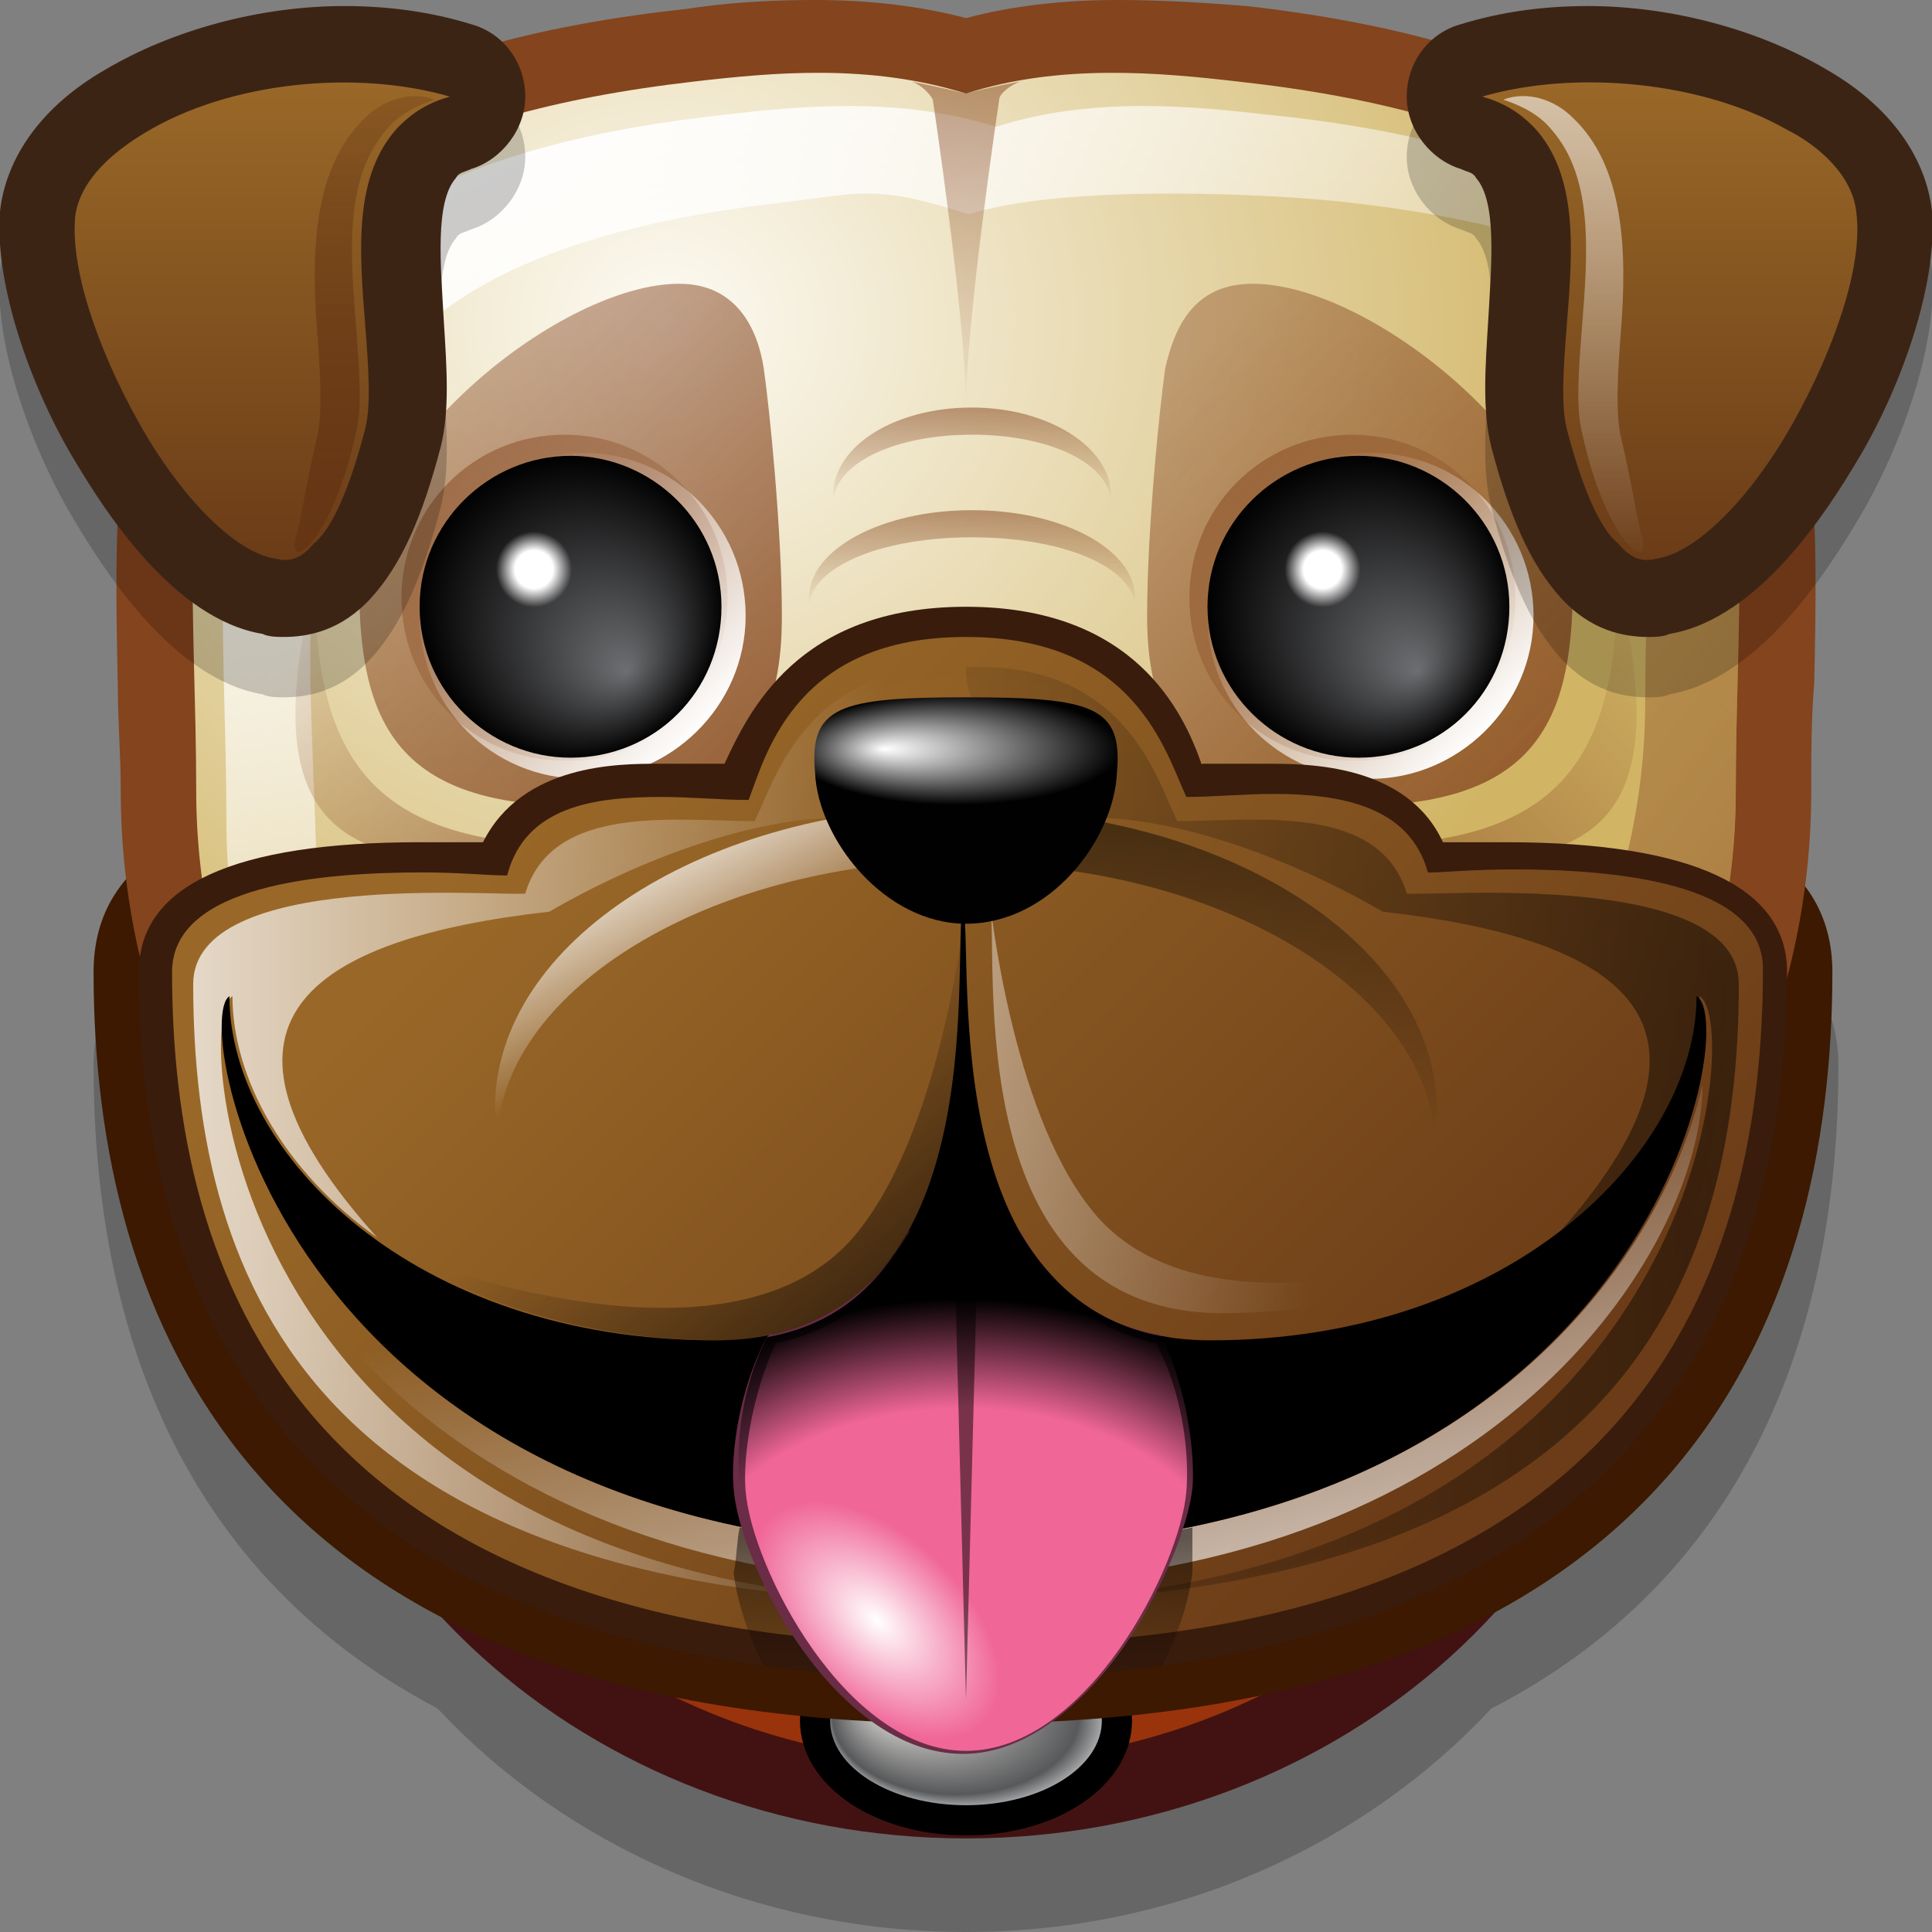
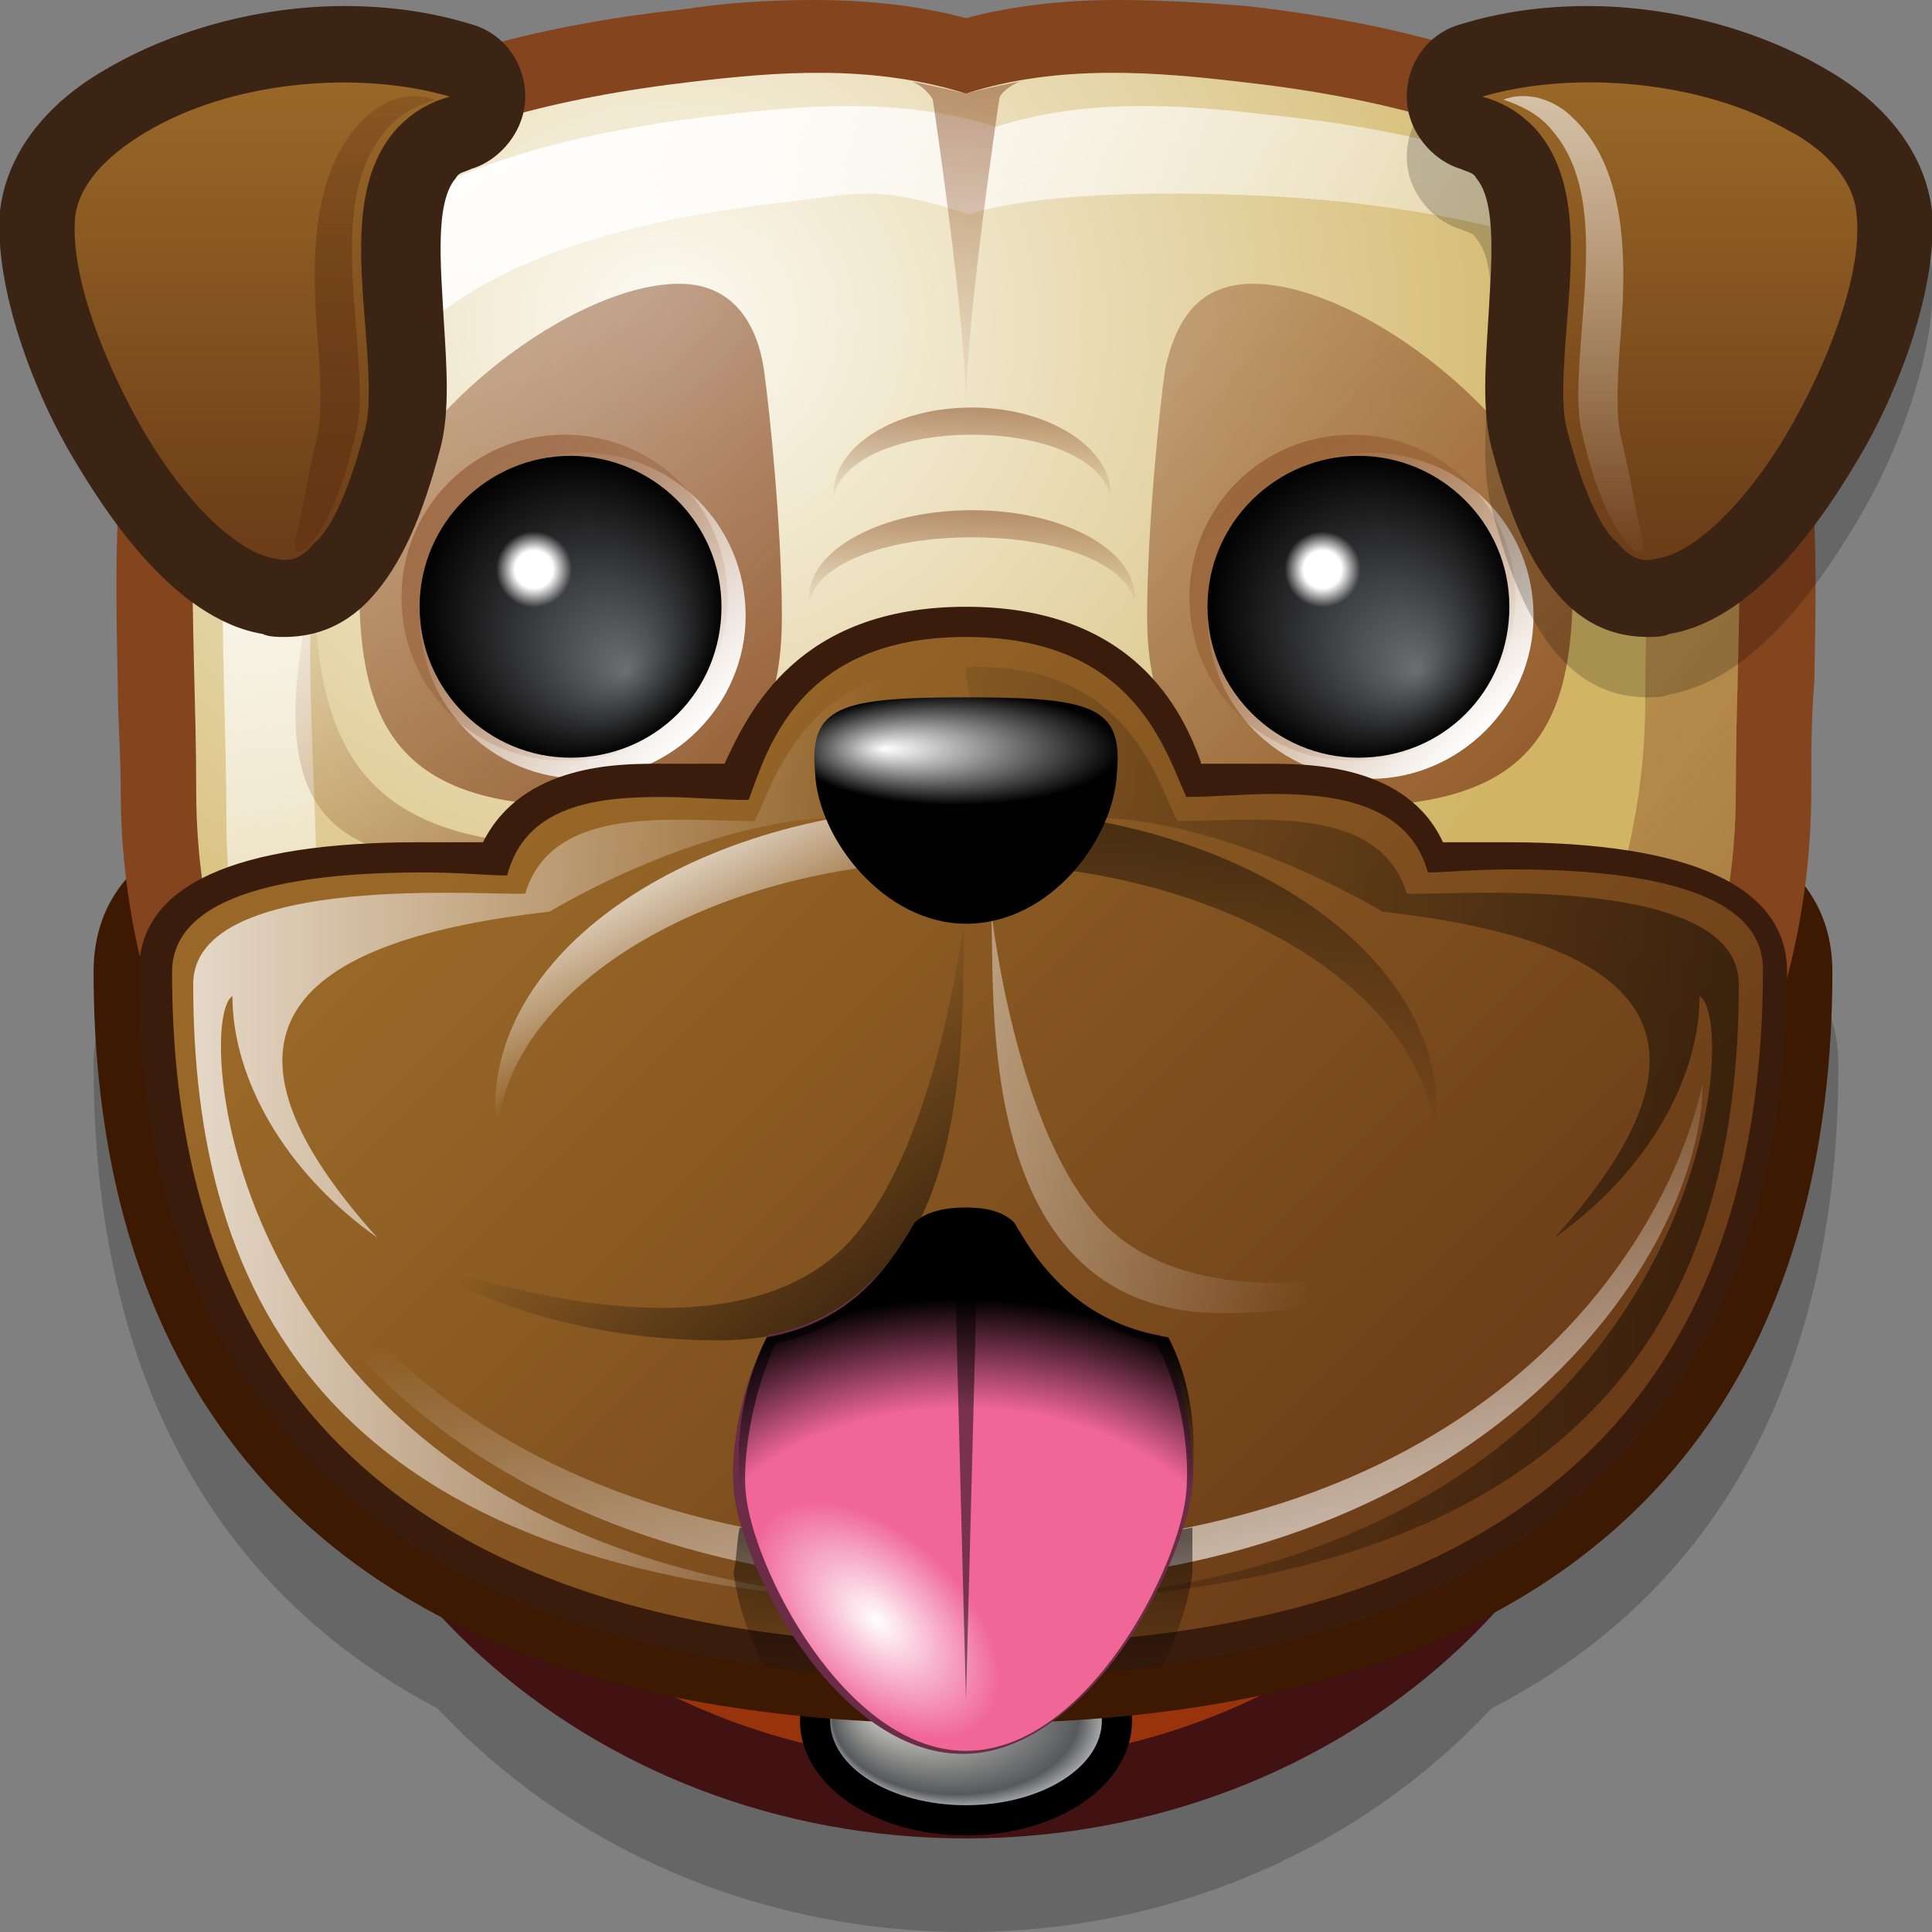
<svg xmlns="http://www.w3.org/2000/svg" xmlns:xlink="http://www.w3.org/1999/xlink" version="1.1" id="Layer_1" x="0px" y="0px" viewBox="0 0 64 64" style="enable-background:new 0 0 64 64;" xml:space="preserve">
  <rect x="0" y="0" width="64" height="64" fill="#808080" stroke="none" />
  <style type="text/css">
	.st0{opacity:0.2;}
	.st1{fill:#421212;}
	.st2{fill-rule:evenodd;clip-rule:evenodd;fill:#99330B;}
	.st3{fill-rule:evenodd;clip-rule:evenodd;fill:url(#SVGID_1_);}
	.st4{fill:#3C1900;}
	.st5{fill:#84441D;}
	.st6{fill-rule:evenodd;clip-rule:evenodd;fill:url(#SVGID_4_);}
	.st7{fill-rule:evenodd;clip-rule:evenodd;fill:url(#SVGID_5_);}
	.st8{fill-rule:evenodd;clip-rule:evenodd;fill:url(#SVGID_6_);}
	.st9{fill:url(#SVGID_7_);}
	.st10{fill:url(#SVGID_8_);}
	.st11{fill-rule:evenodd;clip-rule:evenodd;fill:url(#SVGID_9_);}
	.st12{fill-rule:evenodd;clip-rule:evenodd;fill:url(#SVGID_10_);}
	.st13{fill-rule:evenodd;clip-rule:evenodd;fill:url(#SVGID_11_);}
	.st14{fill-rule:evenodd;clip-rule:evenodd;fill:url(#SVGID_12_);}
	.st15{fill-rule:evenodd;clip-rule:evenodd;fill:url(#SVGID_13_);}
	.st16{fill-rule:evenodd;clip-rule:evenodd;fill:url(#SVGID_14_);}
	.st17{fill-rule:evenodd;clip-rule:evenodd;fill:url(#SVGID_15_);}
	.st18{fill-rule:evenodd;clip-rule:evenodd;fill:url(#SVGID_16_);}
	.st19{fill:url(#SVGID_17_);}
	.st20{fill:url(#SVGID_18_);}
	.st21{fill:url(#SVGID_19_);}
	.st22{fill:url(#SVGID_20_);}
	.st23{fill-rule:evenodd;clip-rule:evenodd;fill:url(#SVGID_21_);}
	.st24{fill:#391C0C;}
	.st25{fill-rule:evenodd;clip-rule:evenodd;fill:url(#SVGID_22_);}
	.st26{fill-rule:evenodd;clip-rule:evenodd;fill:url(#SVGID_23_);}
	.st27{fill-rule:evenodd;clip-rule:evenodd;fill:url(#SVGID_24_);}
	.st28{fill-rule:evenodd;clip-rule:evenodd;fill:url(#SVGID_25_);}
	.st29{fill-rule:evenodd;clip-rule:evenodd;fill:url(#SVGID_26_);}
	.st30{fill-rule:evenodd;clip-rule:evenodd;fill:url(#SVGID_27_);}
	.st31{fill-rule:evenodd;clip-rule:evenodd;fill:url(#SVGID_28_);}
	.st32{fill:url(#SVGID_29_);}
	.st33{fill:url(#SVGID_30_);}
	.st34{fill-rule:evenodd;clip-rule:evenodd;fill:url(#SVGID_31_);}
	.st35{fill-rule:evenodd;clip-rule:evenodd;fill:url(#SVGID_32_);}
	.st36{fill:#3C2415;}
	.st37{fill:url(#SVGID_33_);}
	.st38{opacity:0.6;fill:url(#SVGID_34_);}
	.st39{fill:url(#SVGID_35_);}
	.st40{fill:url(#SVGID_36_);}
	.st41{fill-rule:evenodd;clip-rule:evenodd;fill:url(#SVGID_37_);}
	.st42{fill:url(#SVGID_38_);}
	.st43{fill-rule:evenodd;clip-rule:evenodd;}
	.st44{fill-rule:evenodd;clip-rule:evenodd;fill:url(#SVGID_39_);}
	.st45{fill:#6A2C46;}
	.st46{opacity:0.5;fill-rule:evenodd;clip-rule:evenodd;fill:#010101;}
	.st47{fill-rule:evenodd;clip-rule:evenodd;fill:url(#SVGID_40_);}
</style>
  <g>
    <path class="st0" d="M60.9,35.3c0-3.8-3.6-5.8-10.8-5.8c-0.5,0-0.9,0-1.3,0c-0.8-1.1-1.8-1.7-2.9-2.1c-2.1-1.5-4.6-2.7-7.2-3.4   c-1.4-1.3-3.5-2.3-6.7-2.3c-3.2,0-5.3,1-6.7,2.3c-2.7,0.8-5.2,1.9-7.3,3.5c-1,0.4-2,1-2.8,2c-0.4,0-0.8,0-1.3,0   c-7.1,0-10.8,1.9-10.8,5.8c0,7.7,2.3,16.5,11.4,21.3C18.7,61.1,25,64,32,64c7,0,13.2-2.9,17.4-7.4C58.5,51.9,60.9,43.1,60.9,35.3z" />
    <g>
      <g>
        <path class="st1" d="M32,20C19.5,20,9.3,29.1,9.3,40.4S19.5,60.9,32,60.9s22.7-9.2,22.7-20.5S44.5,20,32,20L32,20z" />
        <ellipse class="st2" cx="32" cy="40.4" rx="20.2" ry="18" />
      </g>
    </g>
    <g>
      <path d="M32,53.2c-3.1,0-5.5,1.7-5.5,3.8s2.4,3.8,5.5,3.8s5.5-1.7,5.5-3.8S35.1,53.2,32,53.2L32,53.2z" />
      <radialGradient id="SVGID_1_" cx="32.029" cy="57.02" r="4.717" fx="29.336" fy="55.579" gradientTransform="matrix(1 0 0 0.63 0 21.077)" gradientUnits="userSpaceOnUse">
        <stop offset="0" style="stop-color:#FCFAF3" />
        <stop offset="0.863" style="stop-color:#58595B" />
        <stop offset="1" style="stop-color:#BCBEC0" />
      </radialGradient>
      <ellipse class="st3" cx="32" cy="57" rx="4.5" ry="2.8" />
    </g>
    <g>
      <path class="st4" d="M32,18.6c-5.6,0-7.9,3.1-8.9,5.2c-0.4,0-0.9,0-1.3,0c0,0,0,0,0,0c-1.3,0-4.8,0-6.6,2.6c-0.4,0-0.8,0-1.3,0    c-7.1,0-10.8,1.9-10.8,5.8c0,11.3,5,24.9,28.8,24.9c23.8,0,28.8-13.5,28.8-24.9c0-3.8-3.6-5.8-10.8-5.8c-0.5,0-0.9,0-1.3,0    c-1.8-2.6-5.3-2.6-6.6-2.6c-0.4,0-0.9,0-1.3,0C39.9,21.7,37.7,18.6,32,18.6L32,18.6z" />
    </g>
    <g>
      <defs>
        <path id="SVGID_2_" d="M32,0.3c-3.8,0-7.5,0.7-10.9,2.2c-3.3,1.4-6.3,3.4-8.9,6c-2.6,2.6-4.6,5.6-6,8.9C4.7,20.8,4,24.5,4,28.3     c0,3.8,0.7,7.4,2.2,10.9c1.4,3.3,3.4,6.3,6,8.9c2.6,2.6,5.6,4.6,8.9,6c3.5,1.5,7.1,2.2,10.9,2.2c3.8,0,7.5-0.7,10.9-2.2     c3.3-1.4,6.3-3.4,8.9-6c2.6-2.6,4.6-5.6,6-8.9c1.5-3.5,2.2-7.1,2.2-10.9c0-3.8-0.7-7.4-2.2-10.9c-1.4-3.3-3.4-6.3-6-8.9     c-2.6-2.6-5.6-4.6-8.9-6C39.5,1,35.8,0.3,32,0.3L32,0.3z" />
      </defs>
      <clipPath id="SVGID_3_">
        <use xlink:href="#SVGID_2_" style="overflow:visible;" />
      </clipPath>
    </g>
    <g>
      <path class="st5" d="M37,0c-1.8,0-3.5,0.2-5,0.6C30.5,0.2,28.8,0,27,0c-1.6,0-3,0.1-4.3,0.3C3.4,2.4,3.7,12.7,3.9,22.6    C3.9,23.8,4,25,4,26.2c0,14.3,12.6,26,28,26s28-11.6,28-26c0-1.2,0-2.4,0.1-3.6c0.2-9.9,0.5-20.2-18.8-22.4C40,0.1,38.6,0,37,0    L37,0z" />
      <radialGradient id="SVGID_4_" cx="-220.979" cy="-10.514" r="31.967" gradientTransform="matrix(-1.001 0 0 0.92 -199.15 20.344)" gradientUnits="userSpaceOnUse">
        <stop offset="0" style="stop-color:#FCFAF3" />
        <stop offset="1" style="stop-color:#D1B565" />
      </radialGradient>
      <path class="st6" d="M32,49.7c14.1,0,25.5-10.5,25.5-23.5c0-11.4,2.6-21.4-16.5-23.5c-2.6-0.3-5.9-0.6-9,0.4c-3.2-1-6.4-0.7-9-0.4    C3.9,4.9,6.5,14.8,6.5,26.2C6.5,39.2,17.9,49.7,32,49.7z" />
      <linearGradient id="SVGID_5_" gradientUnits="userSpaceOnUse" x1="53.006" y1="39.496" x2="26.381" y2="19.433">
        <stop offset="0" style="stop-color:#84441D;stop-opacity:0.5" />
        <stop offset="1" style="stop-color:#884A22;stop-opacity:0" />
      </linearGradient>
      <path class="st7" d="M52.5,6.2c2.9,4.4,2,10.4,2,17c0,13-11.4,23.5-25.5,23.5c-6.6,0-12.7-2.3-17.2-6.1c4.7,5.6,12,9.1,20.2,9.1    c14.1,0,25.5-10.5,25.5-23.5C57.5,18,58.9,10.6,52.5,6.2z" />
      <linearGradient id="SVGID_6_" gradientUnits="userSpaceOnUse" x1="17.934" y1="1.727" x2="38.466" y2="31.539">
        <stop offset="0" style="stop-color:#FFFFFF" />
        <stop offset="1" style="stop-color:#FFFFFF;stop-opacity:0" />
      </linearGradient>
      <path class="st8" d="M10.5,30.2c0-11.4-3.3-21.4,15.5-23.5c2.5-0.3,3-0.6,6.1,0.4c3.1-1,9.9-0.7,12.5-0.4    c6.3,0.7,10.2,2.3,12.6,4.5C55.2,7.5,51,4.7,42,3.8c-2.6-0.3-5.9-0.6-9,0.4c-3.2-1-6.4-0.7-9-0.4C4.9,5.9,7.5,15.8,7.5,27.2    c0,6.7,3.1,12.8,8,17.1C12.3,40.4,10.5,35.5,10.5,30.2z" />
    </g>
    <g>
      <linearGradient id="SVGID_7_" gradientUnits="userSpaceOnUse" x1="38.075" y1="13.05" x2="50.08" y2="25.054">
        <stop offset="0" style="stop-color:#84441D;stop-opacity:0.4" />
        <stop offset="1" style="stop-color:#884A22;stop-opacity:0.8" />
      </linearGradient>
      <path class="st9" d="M41.5,9.4c3.9,0,10.6,5.4,10.6,10s-1.3,7.3-7.3,7.3S38,23.2,38,20.4s0.4-6.8,0.6-8.2    C38.9,10.9,39.5,9.4,41.5,9.4z" />
      <linearGradient id="SVGID_8_" gradientUnits="userSpaceOnUse" x1="25.036" y1="23.632" x2="14.005" y2="12.601">
        <stop offset="0" style="stop-color:#884A22;stop-opacity:0.8" />
        <stop offset="1" style="stop-color:#84441D;stop-opacity:0.4" />
      </linearGradient>
      <path class="st10" d="M22.5,9.4c-3.9,0-10.6,5.4-10.6,10s1.3,7.3,7.3,7.3s6.7-3.5,6.7-6.3s-0.4-6.8-0.6-8.2    C25.1,10.9,24.4,9.4,22.5,9.4z" />
      <g>
        <linearGradient id="SVGID_9_" gradientUnits="userSpaceOnUse" x1="1988.906" y1="441.935" x2="1996.518" y2="449.548" gradientTransform="matrix(-1 0 0 -1 2012.014 466.197)">
          <stop offset="0" style="stop-color:#FFFFFF" />
          <stop offset="1" style="stop-color:#FFFFFF;stop-opacity:0" />
        </linearGradient>
        <path class="st11" d="M24.7,20.4c0-3-2.4-5.4-5.4-5.4c-3,0-5.4,2.4-5.4,5.4s2.4,5.4,5.4,5.4C22.2,25.8,24.7,23.4,24.7,20.4z" />
        <linearGradient id="SVGID_10_" gradientUnits="userSpaceOnUse" x1="1989.462" y1="442.49" x2="1997.074" y2="450.103" gradientTransform="matrix(-1 0 0 -1 2012.014 466.197)">
          <stop offset="0" style="stop-color:#884A22;stop-opacity:0" />
          <stop offset="1" style="stop-color:#84441D;stop-opacity:0.5" />
        </linearGradient>
        <path class="st12" d="M24.1,19.8c0-3-2.4-5.4-5.4-5.4c-3,0-5.4,2.4-5.4,5.4s2.4,5.4,5.4,5.4C21.7,25.3,24.1,22.8,24.1,19.8z" />
        <radialGradient id="SVGID_11_" cx="19.771" cy="20.118" r="5.024" fx="21.588" fy="22.252" gradientTransform="matrix(1.001 0 0 1 -0.844 0)" gradientUnits="userSpaceOnUse">
          <stop offset="0" style="stop-color:#6D6E71" />
          <stop offset="1" style="stop-color:#010101" />
        </radialGradient>
        <path class="st13" d="M13.9,20.1c0,2.8,2.3,5,5,5c2.8,0,5-2.2,5-5s-2.3-5-5-5C16.2,15.1,13.9,17.3,13.9,20.1z" />
        <radialGradient id="SVGID_12_" cx="18.515" cy="18.862" r="1.256" gradientTransform="matrix(1.001 0 0 1 -0.844 0)" gradientUnits="userSpaceOnUse">
          <stop offset="0.5" style="stop-color:#FFFFFF" />
          <stop offset="1" style="stop-color:#FFFFFF;stop-opacity:0" />
        </radialGradient>
        <path class="st14" d="M16.4,18.9c0,0.7,0.6,1.3,1.3,1.3c0.7,0,1.3-0.6,1.3-1.3c0-0.7-0.6-1.3-1.3-1.3     C17,17.6,16.4,18.2,16.4,18.9z" />
      </g>
      <g>
        <linearGradient id="SVGID_13_" gradientUnits="userSpaceOnUse" x1="1962.807" y1="441.935" x2="1970.42" y2="449.548" gradientTransform="matrix(-1 0 0 -1 2012.014 466.197)">
          <stop offset="0" style="stop-color:#FFFFFF" />
          <stop offset="1" style="stop-color:#FFFFFF;stop-opacity:0" />
        </linearGradient>
        <path class="st15" d="M50.8,20.4c0-3-2.4-5.4-5.4-5.4c-3,0-5.4,2.4-5.4,5.4s2.4,5.4,5.4,5.4C48.3,25.8,50.8,23.4,50.8,20.4z" />
        <linearGradient id="SVGID_14_" gradientUnits="userSpaceOnUse" x1="1963.363" y1="442.49" x2="1970.976" y2="450.103" gradientTransform="matrix(-1 0 0 -1 2012.014 466.197)">
          <stop offset="0" style="stop-color:#884A22;stop-opacity:0" />
          <stop offset="1" style="stop-color:#84441D;stop-opacity:0.5" />
        </linearGradient>
        <path class="st16" d="M50.2,19.8c0-3-2.4-5.4-5.4-5.4c-3,0-5.4,2.4-5.4,5.4s2.4,5.4,5.4,5.4C47.8,25.3,50.2,22.8,50.2,19.8z" />
        <radialGradient id="SVGID_15_" cx="45.867" cy="20.118" r="5.024" fx="47.757" fy="22.236" gradientTransform="matrix(1.001 0 0 1 -0.844 0)" gradientUnits="userSpaceOnUse">
          <stop offset="0" style="stop-color:#6D6E71" />
          <stop offset="1" style="stop-color:#010101" />
        </radialGradient>
        <path class="st17" d="M40,20.1c0,2.8,2.3,5,5,5c2.8,0,5-2.2,5-5s-2.3-5-5-5C42.3,15.1,40,17.3,40,20.1z" />
        <radialGradient id="SVGID_16_" cx="44.61" cy="18.862" r="1.256" gradientTransform="matrix(1.001 0 0 1 -0.844 0)" gradientUnits="userSpaceOnUse">
          <stop offset="0.5" style="stop-color:#FFFFFF" />
          <stop offset="1" style="stop-color:#FFFFFF;stop-opacity:0" />
        </radialGradient>
        <path class="st18" d="M42.5,18.9c0,0.7,0.6,1.3,1.3,1.3s1.3-0.6,1.3-1.3c0-0.7-0.6-1.3-1.3-1.3S42.5,18.2,42.5,18.9z" />
      </g>
    </g>
    <linearGradient id="SVGID_17_" gradientUnits="userSpaceOnUse" x1="32.192" y1="17.021" x2="32.192" y2="20.152">
      <stop offset="0" style="stop-color:#84441D;stop-opacity:0.5" />
      <stop offset="1" style="stop-color:#884A22;stop-opacity:0" />
    </linearGradient>
    <path class="st19" d="M32.2,17.8c2.9,0,5.2,0.9,5.4,2.2c0-0.1,0-0.1,0-0.2c0-1.6-2.4-2.9-5.4-2.9c-3,0-5.4,1.3-5.4,2.9   c0,0.1,0,0.1,0,0.2C27,18.7,29.3,17.8,32.2,17.8z" />
    <linearGradient id="SVGID_18_" gradientUnits="userSpaceOnUse" x1="32.192" y1="13.609" x2="32.192" y2="16.741">
      <stop offset="0" style="stop-color:#84441D;stop-opacity:0.5" />
      <stop offset="1" style="stop-color:#884A22;stop-opacity:0" />
    </linearGradient>
    <path class="st20" d="M32.2,14.4c2.5,0,4.5,0.9,4.6,2.2c0-0.1,0-0.1,0-0.2c0-1.6-2.1-2.9-4.6-2.9c-2.6,0-4.6,1.3-4.6,2.9   c0,0.1,0,0.1,0,0.2C27.7,15.3,29.7,14.4,32.2,14.4z" />
    <g>
      <linearGradient id="SVGID_19_" gradientUnits="userSpaceOnUse" x1="16.98" y1="29.527" x2="7.926" y2="20.473">
        <stop offset="0" style="stop-color:#84441D;stop-opacity:0.5" />
        <stop offset="1" style="stop-color:#884A22;stop-opacity:0" />
      </linearGradient>
      <path class="st21" d="M19.1,28c-8.9,1.7-10.4-1.5-8.7-8.7C10.5,24.8,12,28,19.1,28z" />
      <linearGradient id="SVGID_20_" gradientUnits="userSpaceOnUse" x1="-281.874" y1="29.527" x2="-290.928" y2="20.473" gradientTransform="matrix(-1 0 0 1 -234.854 0)">
        <stop offset="0" style="stop-color:#84441D;stop-opacity:0.5" />
        <stop offset="1" style="stop-color:#884A22;stop-opacity:0" />
      </linearGradient>
-       <path class="st22" d="M44.9,28c8.9,1.7,10.4-1.5,8.7-8.7C53.5,24.8,52,28,44.9,28z" />
    </g>
    <g>
      <linearGradient id="SVGID_21_" gradientUnits="userSpaceOnUse" x1="19.444" y1="24.267" x2="46.797" y2="51.62">
        <stop offset="0" style="stop-color:#996828" />
        <stop offset="1" style="stop-color:#6B3C17" />
      </linearGradient>
      <path class="st23" d="M32,55.1c-17.8,0-26.8-7.7-26.8-22.9c0-2.5,2.9-3.8,8.8-3.8c0.8,0,1.5,0,2,0c0.2,0,0.3,0,0.4,0    c0.9-2.3,3.4-2.6,5.5-2.6c0.5,0,1.1,0,1.6,0c0.3,0,0.7,0,1,0c0-0.1,0.1-0.1,0.1-0.2c0.8-1.8,2.2-5,7.5-5c5.3,0,6.8,3.3,7.5,5    c0,0.1,0.1,0.2,0.1,0.2c0.3,0,0.6,0,1,0c0.5,0,1,0,1.6,0c2.1,0,4.6,0.3,5.5,2.6c0.1,0,0.3,0,0.4,0c0.5,0,1.2,0,2,0    c5.8,0,8.8,1.3,8.8,3.8C58.9,47.4,49.8,55.1,32,55.1z" />
      <path class="st24" d="M32,21.1c5.6,0,6.6,3.8,7.3,5.3c0.9,0,1.9-0.1,2.9-0.1c2.2,0,4.5,0.4,5.1,2.6c0,0,0.1,0,0.1,0    c0.4,0,1.4-0.1,2.7-0.1c3.3,0,8.3,0.4,8.3,3.3c0,9.8-3.8,22.4-26.3,22.4S5.7,42,5.7,32.2c0-2.9,5-3.3,8.3-3.3    c1.2,0,2.2,0.1,2.7,0.1c0.1,0,0.1,0,0.1,0c0.6-2.3,2.9-2.6,5.1-2.6c1,0,2,0.1,2.9,0.1C25.4,24.9,26.4,21.1,32,21.1 M32,20.1    c-5.6,0-7.2,3.5-8,5.2c-0.2,0-0.4,0-0.6,0c-0.5,0-1,0-1.6,0c0,0,0,0,0,0c-1.3,0-4.5,0-5.8,2.6c0,0-0.1,0-0.1,0c-0.5,0-1.2,0-2,0    c-6.1,0-9.3,1.4-9.3,4.3c0,15.3,9.5,23.4,27.3,23.4s27.3-8.1,27.3-23.4c0-2.8-3.1-4.3-9.3-4.3c-0.8,0-1.5,0-2,0c0,0-0.1,0-0.1,0    c-1.2-2.6-4.5-2.6-5.8-2.6c-0.5,0-1.1,0-1.6,0c-0.2,0-0.4,0-0.6,0C39.2,23.6,37.6,20.1,32,20.1L32,20.1z" />
    </g>
    <g>
      <linearGradient id="SVGID_22_" gradientUnits="userSpaceOnUse" x1="20.407" y1="25.147" x2="45.666" y2="50.406">
        <stop offset="0" style="stop-color:#996828" />
        <stop offset="1" style="stop-color:#6B3C17" />
      </linearGradient>
-       <path class="st25" d="M32,53.1c21.5,0,25.2-11.5,25.2-20.5c0-3.8-9.7-2.9-10.6-3c-0.9-3-5-2.4-7.6-2.4c-0.7-1.4-1.6-4.8-7-4.8    s-6.3,3.5-7,4.8c-2.7,0-6.7-0.7-7.6,2.4c-0.9,0.1-10.6-0.8-10.6,3C6.9,41.6,10.5,53.1,32,53.1z" />
    </g>
    <linearGradient id="SVGID_23_" gradientUnits="userSpaceOnUse" x1="28.375" y1="43.402" x2="23.005" y2="36.224">
      <stop offset="0" style="stop-color:#000000;stop-opacity:0.5" />
      <stop offset="1" style="stop-color:#000000;stop-opacity:0" />
    </linearGradient>
    <path class="st26" d="M32,29.9c-0.4,2,1.4,14.5-8.2,14.5c-4.3,0-7.9-1.2-10.6-2.9c0,0,11.2,4.6,15.3-0.8C31.3,37.1,32,29.9,32,29.9   z" />
    <linearGradient id="SVGID_24_" gradientUnits="userSpaceOnUse" x1="15.577" y1="34.099" x2="44.077" y2="37.662">
      <stop offset="0" style="stop-color:#FFFFFF" />
      <stop offset="1" style="stop-color:#FFFFFF;stop-opacity:0" />
    </linearGradient>
    <path class="st27" d="M32.8,29.9c0.3,1.8-1.1,13.6,7.7,13.6c4.1,0,7.5-1.1,10-2.7c0,0-10.5,4.3-14.4-0.8   C33.5,36.7,32.8,29.9,32.8,29.9z" />
    <linearGradient id="SVGID_25_" gradientUnits="userSpaceOnUse" x1="-1.562" y1="37.637" x2="29.316" y2="37.637">
      <stop offset="0" style="stop-color:#FFFFFF" />
      <stop offset="1" style="stop-color:#FFFFFF;stop-opacity:0" />
    </linearGradient>
    <path class="st28" d="M32,53.1c-21.5,0-25.6-10.5-25.6-20.5c0-3.8,10.1-2.9,11-3c0.9-3,5-2.4,7.6-2.4c0.7-1.4,1.7-5.3,7-5.1   c0,3.4-4.6,2.7-4.6,5c-2.6,0.1-6.1,1.3-9.2,3.1c-8,0.9-12.1,3.7-5.7,10.8l0,0c-3.1-2.2-4.8-5.3-4.8-8C6.3,33.8,7.6,53.1,32,53.1   L32,53.1z" />
    <linearGradient id="SVGID_26_" gradientUnits="userSpaceOnUse" x1="59.031" y1="37.637" x2="26.781" y2="37.637">
      <stop offset="0" style="stop-color:#000000;stop-opacity:0.5" />
      <stop offset="1" style="stop-color:#000000;stop-opacity:0" />
    </linearGradient>
    <path class="st29" d="M32,53.1c21.5,0,25.6-10.5,25.6-20.5c0-3.8-10.1-2.9-11-3c-0.9-3-5-2.4-7.6-2.4c-0.7-1.4-1.7-5.3-7-5.1   c0,3.4,4.6,2.7,4.6,5c2.6,0.1,6.1,1.3,9.2,3.1c8,0.9,12.1,3.7,5.7,10.8l0,0c3.1-2.2,4.8-5.3,4.8-8C57.8,33.8,56.4,53.1,32,53.1   L32,53.1z" />
    <g>
      <linearGradient id="SVGID_27_" gradientUnits="userSpaceOnUse" x1="40.1" y1="50.77" x2="38.319" y2="33.239">
        <stop offset="0" style="stop-color:#000000;stop-opacity:0.5" />
        <stop offset="1" style="stop-color:#000000;stop-opacity:0" />
      </linearGradient>
      <path class="st30" d="M37.3,24.4c0.3,0,0.7,0,1,0c-0.5-0.8-1.1-1.6-2.1-2.2C36.8,23,37.1,23.8,37.3,24.4z" />
      <linearGradient id="SVGID_28_" gradientUnits="userSpaceOnUse" x1="47.83" y1="49.985" x2="46.048" y2="32.453">
        <stop offset="0" style="stop-color:#000000;stop-opacity:0.5" />
        <stop offset="1" style="stop-color:#000000;stop-opacity:0" />
      </linearGradient>
      <path class="st31" d="M45.7,26.9c-0.2-0.1-0.3-0.2-0.5-0.2c0,0.1,0.1,0.1,0.1,0.2C45.4,27,45.5,26.9,45.7,26.9z" />
    </g>
    <linearGradient id="SVGID_29_" gradientUnits="userSpaceOnUse" x1="39.378" y1="26.721" x2="39.378" y2="37.719">
      <stop offset="0" style="stop-color:#000000;stop-opacity:0.5" />
      <stop offset="1" style="stop-color:#000000;stop-opacity:0" />
    </linearGradient>
    <path class="st32" d="M32,28.6c8.3,0,15,4.1,15.5,8.8c0-0.2,0.1-0.4,0.1-0.6c0-5.5-7-10-15.6-10C30.7,26.7,31.2,28.6,32,28.6z" />
    <linearGradient id="SVGID_30_" gradientUnits="userSpaceOnUse" x1="21.526" y1="26.775" x2="24.666" y2="32.775">
      <stop offset="0" style="stop-color:#FFFFFF" />
      <stop offset="1" style="stop-color:#FFFFFF;stop-opacity:0" />
    </linearGradient>
    <path class="st33" d="M32,26.7c-8.6,0-15.6,4.5-15.6,10c0,0.2,0.1,0.4,0.1,0.6c0.5-4.7,7.2-8.8,15.5-8.8V26.7z" />
    <linearGradient id="SVGID_31_" gradientUnits="userSpaceOnUse" x1="36.157" y1="52.467" x2="32.778" y2="39.391">
      <stop offset="0" style="stop-color:#FFFFFF;stop-opacity:0.6" />
      <stop offset="1" style="stop-color:#FFFFFF;stop-opacity:0" />
    </linearGradient>
    <path class="st34" d="M7.6,35.9c0,5.5,7,16.6,24.4,16.6c17.4,0,24.4-11.1,24.4-16.6v0c-1.1,5.1-7,15.4-24.4,15.4   C14.6,51.3,8.8,41,7.6,35.9z" />
    <linearGradient id="SVGID_32_" gradientUnits="userSpaceOnUse" x1="32.005" y1="51" x2="32.005" y2="56.563">
      <stop offset="0" style="stop-color:#000000;stop-opacity:0.5" />
      <stop offset="1" style="stop-color:#000000;stop-opacity:0" />
    </linearGradient>
    <path class="st35" d="M24.5,50.6c0,0,3.3,0.7,7.5,0.7s7.5-0.7,7.5-0.7c0,0.6,0,1.1,0,1.5c-0.1,0.8-0.4,1.9-1,3.1   c0,0-3.1,0.4-6.6,0.4s-6.6-0.4-6.6-0.4c-0.6-1.2-0.9-2.3-1-3.1C24.4,51.7,24.4,51.1,24.5,50.6" />
    <g>
      <path class="st0" d="M52.6,2.2c-1.5,0-2.9,0.2-4.2,0.6c-1.1,0.3-1.8,1.3-1.8,2.4c0,1.1,0.8,2.1,1.8,2.4c0.2,0.1,0.4,0.1,0.5,0.3    c0.7,0.8,0.5,2.9,0.4,4.7c-0.1,1.6-0.2,3,0.1,4.2c0.6,2.3,1.3,3.9,2.3,5c1,1.1,2.1,1.3,2.9,1.3c0.2,0,0.5,0,0.7-0.1    c3-0.5,5.3-4.2,6.2-5.7C62.9,15,64.2,11.5,64,9c-0.2-1.8-1.4-3.5-3.5-4.7C58.3,3,55.4,2.2,52.6,2.2L52.6,2.2z" />
      <path class="st36" d="M52.6,0.2c-1.5,0-2.9,0.2-4.2,0.6c-1.1,0.3-1.8,1.3-1.8,2.4c0,1.1,0.8,2.1,1.8,2.4c0.2,0.1,0.4,0.1,0.5,0.3    c0.7,0.8,0.5,2.9,0.4,4.7c-0.1,1.6-0.2,3,0.1,4.2c0.6,2.3,1.3,3.9,2.3,5c1,1.1,2.1,1.3,2.9,1.3c0.2,0,0.5,0,0.7-0.1    c3-0.5,5.3-4.2,6.2-5.7C62.9,13,64.2,9.5,64,7c-0.2-1.8-1.4-3.5-3.5-4.7C58.3,1,55.4,0.2,52.6,0.2L52.6,0.2z" />
      <linearGradient id="SVGID_33_" gradientUnits="userSpaceOnUse" x1="55.32" y1="2.765" x2="55.32" y2="18.49">
        <stop offset="0" style="stop-color:#996828" />
        <stop offset="1" style="stop-color:#6B3C17" />
      </linearGradient>
      <path class="st37" d="M49.1,3.2c0.7,0.2,1.2,0.5,1.7,1c1.5,1.6,1.3,4.1,1.1,6.6c-0.1,1.3-0.2,2.6,0,3.4c0.6,2.3,1.2,3.4,1.7,3.8    c0.5,0.6,0.9,0.6,1.3,0.5c1.3-0.2,3.1-2,4.5-4.5c1.4-2.5,2.3-5.2,2.1-6.9c-0.1-1.3-1.3-2.3-2.3-2.8C56.4,2.7,52.2,2.3,49.1,3.2z" />
      <linearGradient id="SVGID_34_" gradientUnits="userSpaceOnUse" x1="52.093" y1="2.98" x2="52.093" y2="18.996">
        <stop offset="0" style="stop-color:#FFFFFF" />
        <stop offset="1" style="stop-color:#FFFFFF;stop-opacity:0" />
      </linearGradient>
      <path class="st38" d="M54.4,17.8c-0.2-0.7-0.3-1.6-0.7-3.3c-0.2-0.8-0.1-2.3,0-3.6c0.2-2.6,0.1-5.4-1.6-7    c-0.6-0.6-1.5-0.9-2.3-0.6c0,0,0,0,0,0c0.6,0.2,1.2,0.5,1.6,1c1.4,1.6,1.2,4.1,1,6.6c-0.1,1.3-0.2,2.6,0,3.4    c0.5,2.3,1.2,3.4,1.6,3.8C54.4,18.5,54.5,18.2,54.4,17.8z" />
    </g>
    <g>
-       <path class="st0" d="M11.4,2.2c1.5,0,2.9,0.2,4.2,0.6c1.1,0.3,1.8,1.3,1.8,2.4c0,1.1-0.8,2.1-1.8,2.4c-0.2,0.1-0.4,0.1-0.5,0.3    c-0.7,0.8-0.5,2.9-0.4,4.7c0.1,1.6,0.2,3-0.1,4.2c-0.6,2.3-1.3,3.9-2.3,5c-1,1.1-2.1,1.3-2.9,1.3c-0.2,0-0.5,0-0.7-0.1    c-3-0.5-5.3-4.2-6.2-5.7C1.1,15-0.2,11.5,0,9c0.2-1.8,1.4-3.5,3.5-4.7C5.7,3,8.6,2.2,11.4,2.2L11.4,2.2z" />
      <path class="st36" d="M11.4,0.2c1.5,0,2.9,0.2,4.2,0.6c1.1,0.3,1.8,1.3,1.8,2.4c0,1.1-0.8,2.1-1.8,2.4c-0.2,0.1-0.4,0.1-0.5,0.3    c-0.7,0.8-0.5,2.9-0.4,4.7c0.1,1.6,0.2,3-0.1,4.2c-0.6,2.3-1.3,3.9-2.3,5c-1,1.1-2.1,1.3-2.9,1.3c-0.2,0-0.5,0-0.7-0.1    c-3-0.5-5.3-4.2-6.2-5.7C1.1,13-0.2,9.5,0,7c0.2-1.8,1.4-3.5,3.5-4.7C5.7,1,8.6,0.2,11.4,0.2L11.4,0.2z" />
      <linearGradient id="SVGID_35_" gradientUnits="userSpaceOnUse" x1="2027.473" y1="2.765" x2="2027.473" y2="18.49" gradientTransform="matrix(-1 0 0 1 2036.153 0)">
        <stop offset="0" style="stop-color:#996828" />
        <stop offset="1" style="stop-color:#6B3C17" />
      </linearGradient>
      <path class="st39" d="M14.9,3.2c-0.7,0.2-1.2,0.5-1.7,1c-1.5,1.6-1.3,4.1-1.1,6.6c0.1,1.3,0.2,2.6,0,3.4c-0.6,2.3-1.2,3.4-1.7,3.8    c-0.5,0.6-0.9,0.6-1.3,0.5c-1.3-0.2-3.1-2-4.5-4.5c-1.4-2.5-2.3-5.2-2.1-6.9C2.7,5.9,3.8,5,4.8,4.4C7.6,2.7,11.8,2.3,14.9,3.2z" />
      <linearGradient id="SVGID_36_" gradientUnits="userSpaceOnUse" x1="12.055" y1="3.156" x2="12.055" y2="17.959">
        <stop offset="0" style="stop-color:#663614;stop-opacity:0.3" />
        <stop offset="1" style="stop-color:#663614" />
      </linearGradient>
      <path class="st40" d="M9.8,17.8c0.2-0.7,0.3-1.6,0.7-3.3c0.2-0.8,0.1-2.3,0-3.6c-0.2-2.6-0.1-5.4,1.6-7c0.6-0.6,1.5-0.9,2.3-0.6    c0,0,0,0,0,0c-0.6,0.2-1.2,0.5-1.6,1c-1.4,1.6-1.2,4.1-1,6.6c0.1,1.3,0.2,2.6,0,3.4c-0.5,2.3-1.2,3.4-1.6,3.8    C9.8,18.5,9.7,18.2,9.8,17.8z" />
    </g>
    <radialGradient id="SVGID_37_" cx="32.487" cy="24.819" r="5.455" fx="30.083" fy="24.807" gradientTransform="matrix(1.001 0 0 0.339 -0.844 16.403)" gradientUnits="userSpaceOnUse">
      <stop offset="0" style="stop-color:#FFFFFF" />
      <stop offset="1" style="stop-color:#010101" />
    </radialGradient>
    <path class="st41" d="M32,30.6c2.8,0,4.9-2.8,5-5c0.2-2.2-0.8-2.5-5-2.5s-5.2,0.3-5,2.5C27.1,27.8,29.3,30.6,32,30.6z" />
    <linearGradient id="SVGID_38_" gradientUnits="userSpaceOnUse" x1="32" y1="2.782" x2="32" y2="13.949">
      <stop offset="0" style="stop-color:#84441D;stop-opacity:0.5" />
      <stop offset="1" style="stop-color:#884A22;stop-opacity:0" />
    </linearGradient>
    <path class="st42" d="M33.8,2.7c-0.3,0.1-0.7,0.4-0.7,0.6c0,0-1.1,7.3-1.1,10.2c0-2.9-1.1-10.2-1.1-10.2c-0.1-0.2-0.4-0.5-0.7-0.6   c0,0,1,0.2,1.8,0.4C32.7,2.9,33.8,2.7,33.8,2.7z" />
-     <path class="st43" d="M32,51.3c22.7,0,25.7-17.5,24.2-18.3c0,5.1-6.1,11.4-16.1,11.4c-9.3,0-7.8-12.6-8.2-14.5   c-0.4,2,1.2,14.5-8.2,14.5c-10,0-16.1-6.2-16.1-11.4C6.3,33.8,9.3,51.3,32,51.3z" />
    <g>
      <radialGradient id="SVGID_39_" cx="29.012" cy="53.651" r="4.912" gradientTransform="matrix(0.731 0.683 -0.393 0.421 28.921 11.269)" gradientUnits="userSpaceOnUse">
        <stop offset="0" style="stop-color:#FFFFFF" />
        <stop offset="1" style="stop-color:#F06697" />
      </radialGradient>
      <path class="st44" d="M32,58c-4.1,0-7.2-6.1-7.5-8.7c-0.1-1.2,0.2-3.2,1-4.9l0-0.1l0.1,0c2-0.4,3.6-1.6,4.6-3.5l0,0l0.1,0    c0.6-0.1,1.1-0.2,1.7-0.2c0.5,0,1,0.1,1.6,0.2l0.1,0l0,0c1.1,1.9,2.6,3,4.6,3.5l0.1,0l0,0.1c0.9,1.7,1.1,3.7,1,4.9    C39.2,51.9,36.1,58,32,58z" />
      <path class="st45" d="M32,40.8c0.6,0,1.1,0.1,1.6,0.2c1,1.7,2.5,3,4.7,3.5c0.9,1.7,1.1,3.7,1,4.9c-0.2,2.5-3.3,8.6-7.3,8.6    c-4,0-7.1-6.1-7.3-8.6c-0.1-1.1,0.2-3.2,1-4.9c2.3-0.5,3.8-1.9,4.7-3.5C30.9,40.8,31.4,40.8,32,40.8 M32,40.5    c-0.5,0-1.1,0.1-1.7,0.2l-0.1,0l-0.1,0.1c-1,1.8-2.6,3-4.5,3.4l-0.1,0l-0.1,0.1c-0.9,1.7-1.2,3.8-1.1,5c0.2,2.6,3.4,8.8,7.6,8.8    c4.1,0,7.3-6.2,7.6-8.8c0.1-1.2-0.2-3.3-1-5l-0.1-0.1l-0.1,0c-2-0.4-3.5-1.6-4.5-3.4l-0.1-0.1l-0.1,0C33.1,40.6,32.5,40.5,32,40.5    L32,40.5z" />
    </g>
    <polygon class="st46" points="32.4,40.8 32,56.3 31.6,40.8  " />
    <radialGradient id="SVGID_40_" cx="31.817" cy="50.377" r="15.251" fx="31.985" fy="60.119" gradientTransform="matrix(1 0 0 0.693 0 15.492)" gradientUnits="userSpaceOnUse">
      <stop offset="0.606" style="stop-color:#000000;stop-opacity:0" />
      <stop offset="0.816" style="stop-color:#000000" />
    </radialGradient>
    <path class="st47" d="M38.7,44.3c-2.6-0.4-4.1-2-5.1-3.8c-0.4-0.4-1-0.5-1.6-0.5c-0.6,0-1.3,0.1-1.7,0.5c-1,1.7-2.2,3.3-4.9,3.8   c-0.9,1.8-1,3.6-0.9,4.8c0.2,2.6,3.4,8.8,7.5,8.8c4.1,0,7.3-6.2,7.5-8.8C39.6,47.9,39.6,46,38.7,44.3z" />
  </g>
</svg>